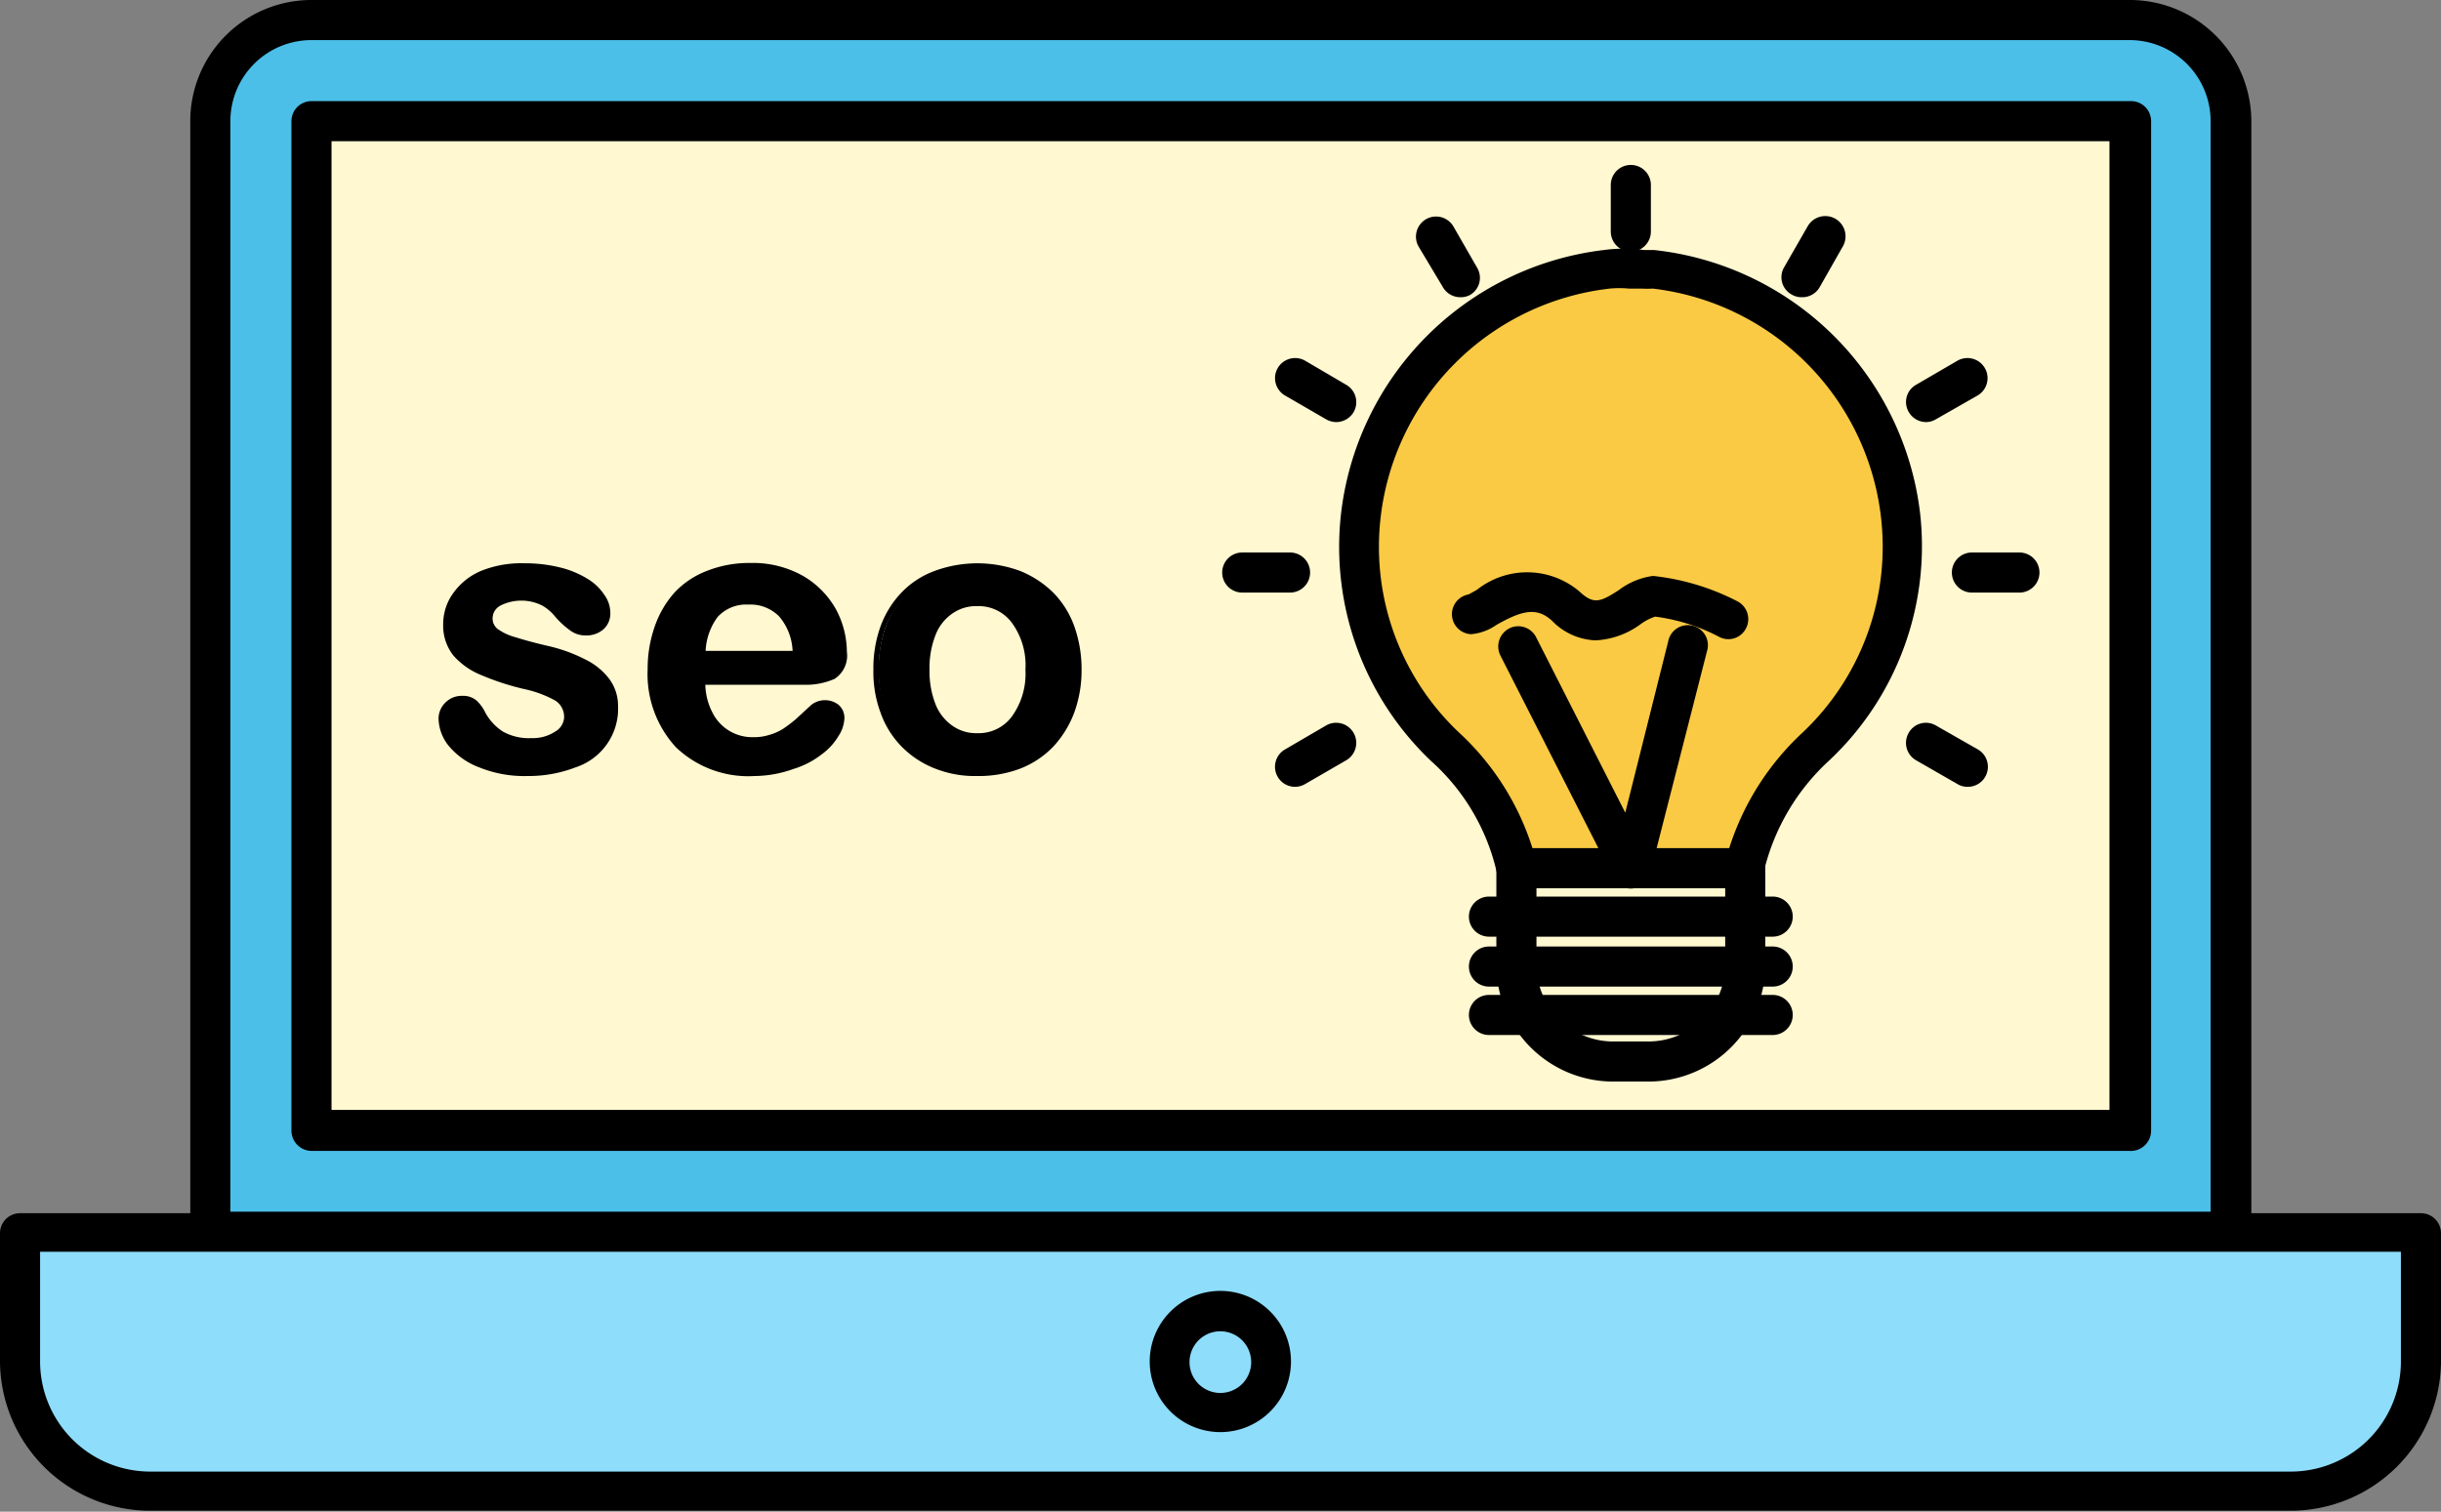
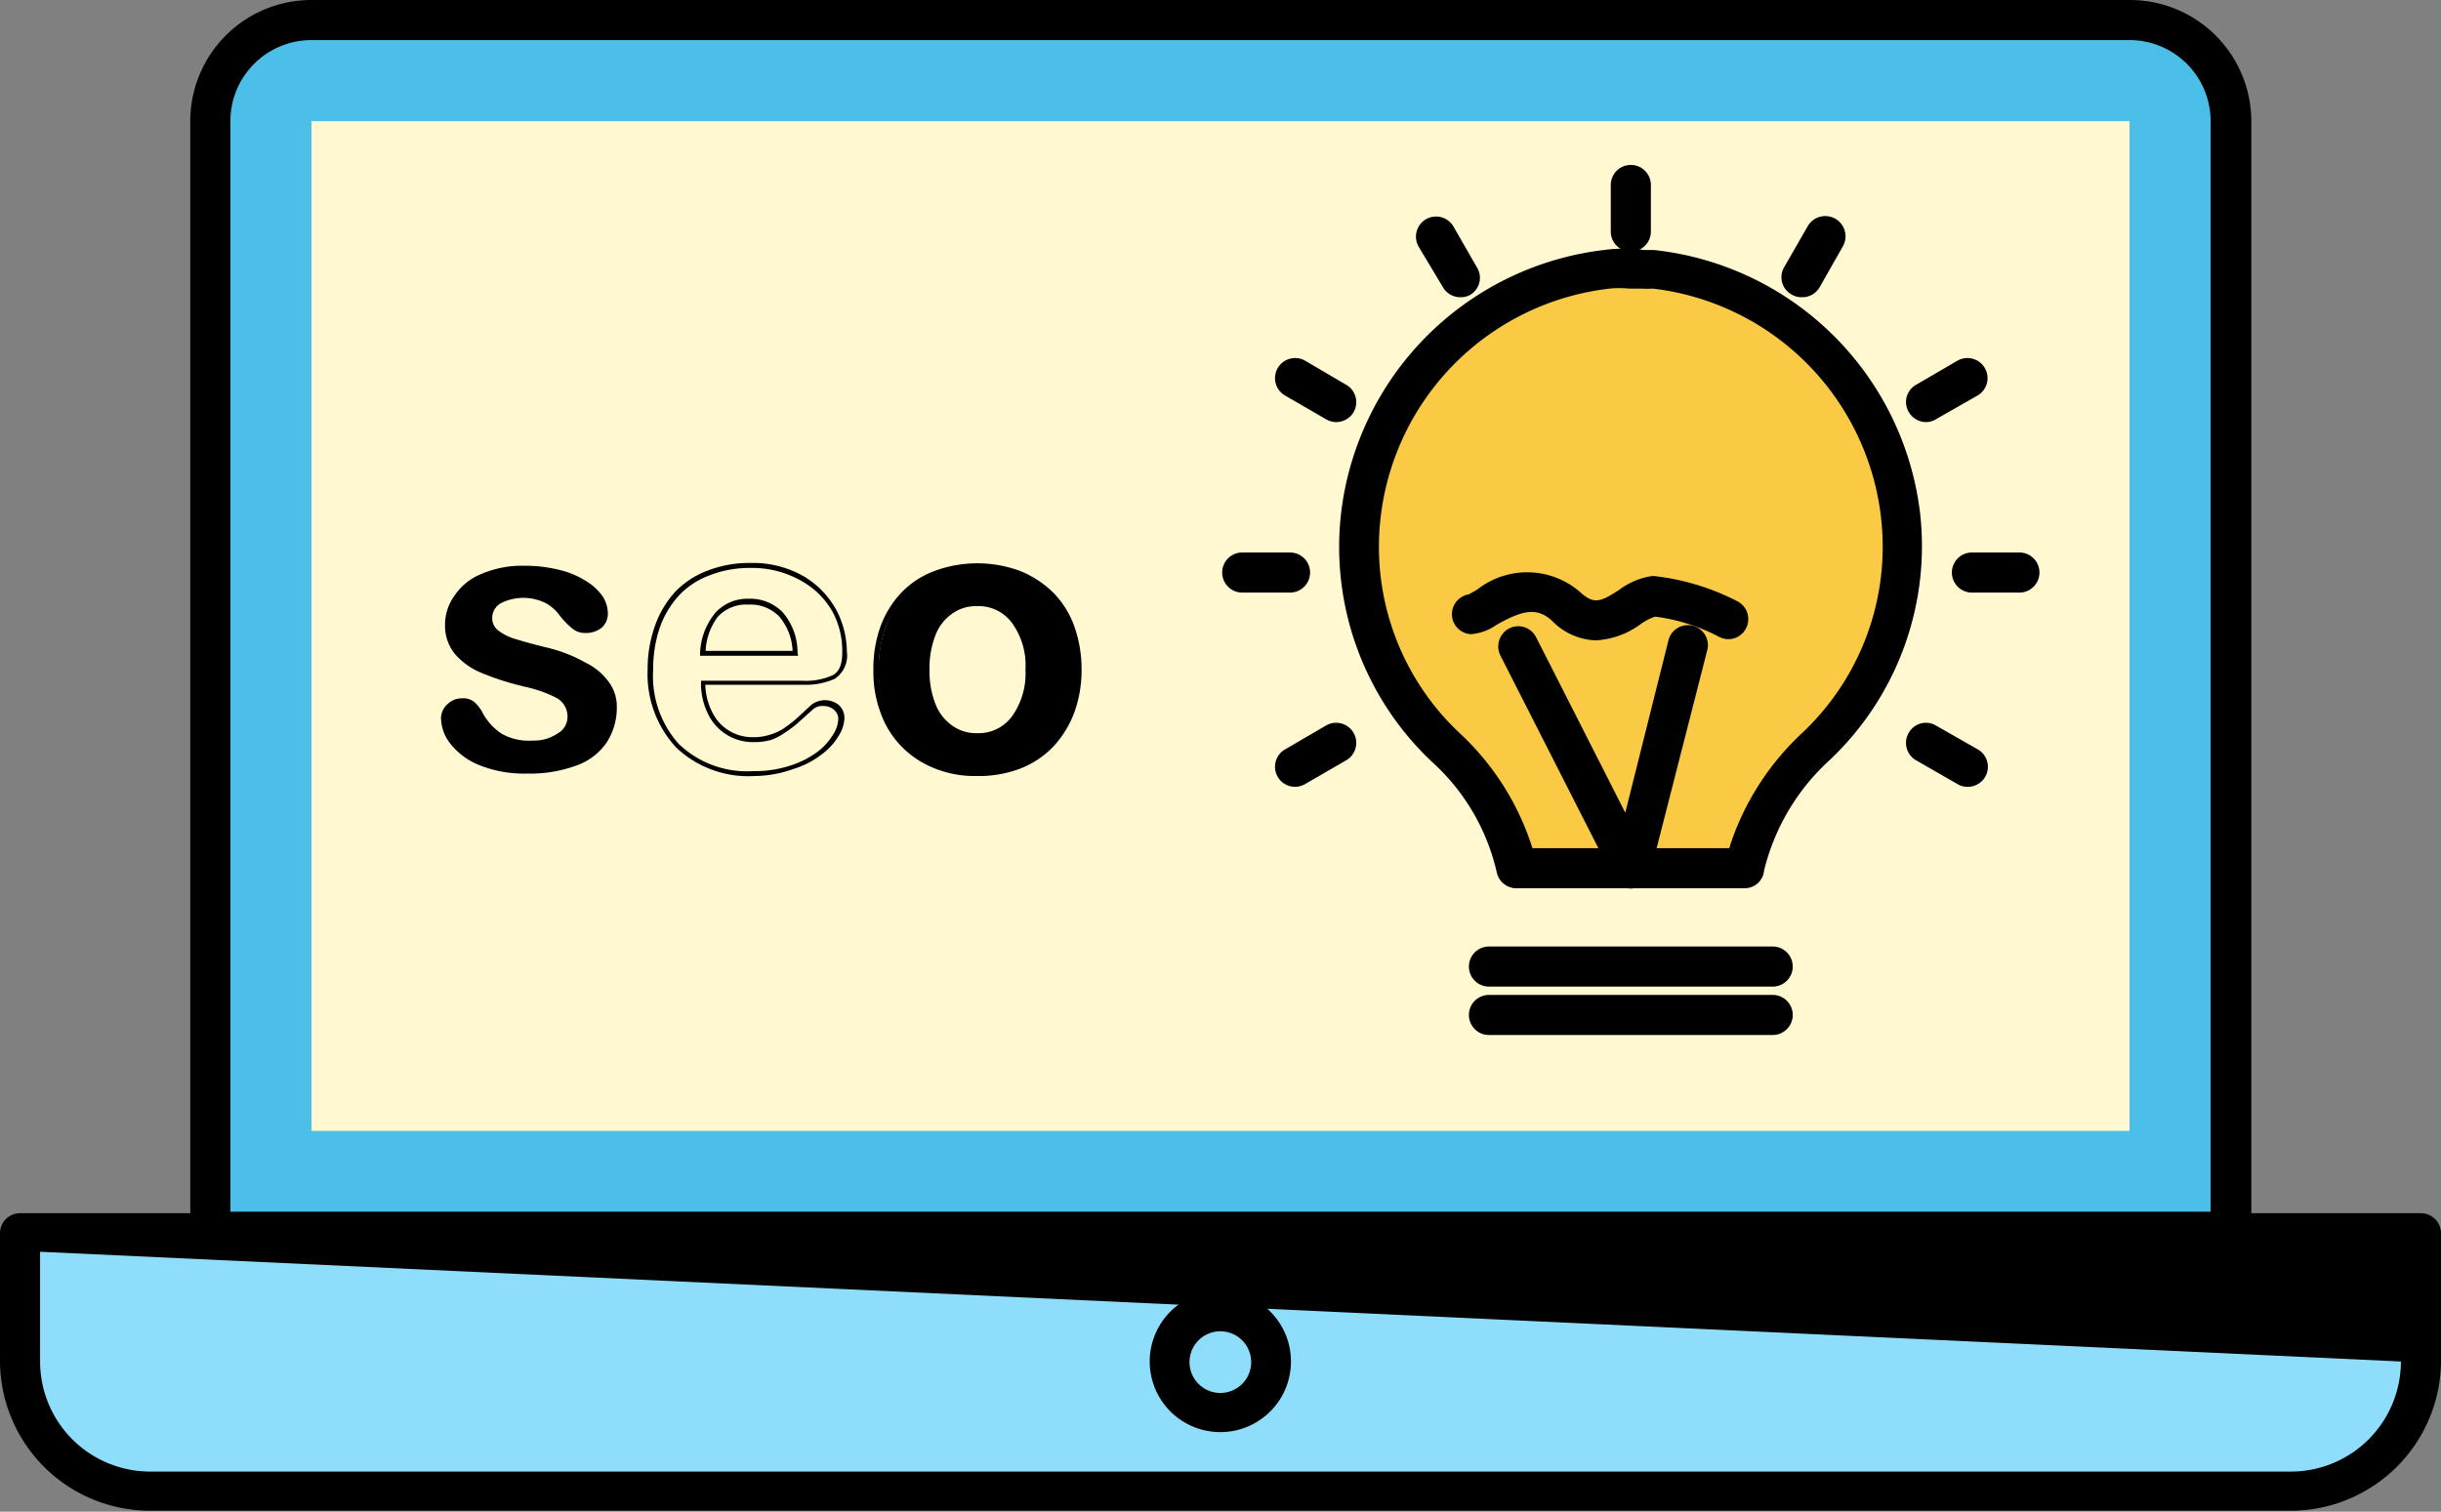
<svg xmlns="http://www.w3.org/2000/svg" viewBox="0 0 79.15 49.03">
  <rect x="0" y="0" width="79.15" height="49.03" fill="#808080" stroke="none" />
  <path d="m72.33 40h-65.51v-36a3.28 3.28 0 0 1 3.28-3.35h59a3.29 3.29 0 0 1 3.28 3.28z" fill="#4bbfe8" />
  <path d="m72.33 40.6h-65.51a.65.65 0 0 1 -.65-.6v-36a3.93 3.93 0 0 1 3.93-4h59a3.94 3.94 0 0 1 3.9 3.93v36.07a.65.65 0 0 1 -.67.6zm-64.86-1.3h64.21v-35.37a2.63 2.63 0 0 0 -2.63-2.63h-58.95a2.63 2.63 0 0 0 -2.63 2.63z" />
  <path d="m10.1 3.93h58.95v32.75h-58.95z" fill="#fff8d1" />
-   <path d="m69.05 37.33h-58.95a.66.66 0 0 1 -.65-.66v-32.74a.65.65 0 0 1 .65-.65h59a.65.65 0 0 1 .65.65v32.74a.66.66 0 0 1 -.7.66zm-58.3-1.33h57.65v-31.42h-57.65z" />
  <path d="m.65 40h77.85v4.21a4.23 4.23 0 0 1 -4.22 4.22h-69.41a4.23 4.23 0 0 1 -4.22-4.27z" fill="#8eddfb" />
-   <path d="m74.28 49h-69.41a4.87 4.87 0 0 1 -4.87-4.84v-4.16a.65.65 0 0 1 .65-.65h77.85a.65.65 0 0 1 .65.65v4.21a4.88 4.88 0 0 1 -4.87 4.79zm-72.98-8.4v3.56a3.57 3.57 0 0 0 3.57 3.57h69.41a3.57 3.57 0 0 0 3.57-3.57v-3.56z" />
+   <path d="m74.28 49h-69.41a4.87 4.87 0 0 1 -4.87-4.84v-4.16a.65.65 0 0 1 .65-.65h77.85a.65.65 0 0 1 .65.65v4.21a4.88 4.88 0 0 1 -4.87 4.79zm-72.98-8.4v3.56a3.57 3.57 0 0 0 3.57 3.57h69.41a3.57 3.57 0 0 0 3.57-3.57z" />
  <path d="m39.57 46.45a2.29 2.29 0 1 1 2.29-2.28 2.29 2.29 0 0 1 -2.29 2.28zm0-3.27a1 1 0 1 0 1 1 1 1 0 0 0 -1-1z" />
  <path d="m20 22.92a2.08 2.08 0 0 1 -.34 1.18 2 2 0 0 1 -1 .74 4.33 4.33 0 0 1 -1.58.25 3.88 3.88 0 0 1 -1.53-.27 2.26 2.26 0 0 1 -.94-.69 1.38 1.38 0 0 1 -.31-.82.61.61 0 0 1 .2-.46.66.66 0 0 1 .49-.2.55.55 0 0 1 .4.13 1.2 1.2 0 0 1 .27.36 1.86 1.86 0 0 0 .61.66 1.79 1.79 0 0 0 1 .22 1.36 1.36 0 0 0 .81-.23.61.61 0 0 0 .32-.5.69.69 0 0 0 -.33-.64 4.12 4.12 0 0 0 -1.07-.38 8.92 8.92 0 0 1 -1.4-.45 2.27 2.27 0 0 1 -.85-.61 1.45 1.45 0 0 1 -.32-.95 1.61 1.61 0 0 1 .3-.93 1.89 1.89 0 0 1 .87-.71 3.33 3.33 0 0 1 1.4-.27 4.61 4.61 0 0 1 1.16.14 2.9 2.9 0 0 1 .85.36 1.8 1.8 0 0 1 .53.49 1.06 1.06 0 0 1 .17.54.61.61 0 0 1 -.19.47.8.8 0 0 1 -.54.18.63.63 0 0 1 -.43-.15 2.58 2.58 0 0 1 -.42-.44 1.33 1.33 0 0 0 -.44-.38 1.62 1.62 0 0 0 -1.44 0 .55.55 0 0 0 -.29.48.5.5 0 0 0 .21.42 1.71 1.71 0 0 0 .59.28q.38.12 1 .27a4.8 4.8 0 0 1 1.24.49 2 2 0 0 1 .74.62 1.32 1.32 0 0 1 .26.8z" />
-   <path d="m17.1 25.17a3.88 3.88 0 0 1 -1.56-.28 2.37 2.37 0 0 1 -1-.71 1.46 1.46 0 0 1 -.32-.87.73.73 0 0 1 .22-.52.74.74 0 0 1 .55-.22.67.67 0 0 1 .46.15 1.29 1.29 0 0 1 .28.38 1.69 1.69 0 0 0 .58.63 1.73 1.73 0 0 0 .93.21 1.31 1.31 0 0 0 .76-.21.56.56 0 0 0 .29-.44.62.62 0 0 0 -.29-.57 3.66 3.66 0 0 0 -1-.37 8.31 8.31 0 0 1 -1.41-.46 2.38 2.38 0 0 1 -.89-.63 1.56 1.56 0 0 1 -.33-1 1.72 1.72 0 0 1 .31-1 2.13 2.13 0 0 1 .91-.74 3.48 3.48 0 0 1 1.41-.25 4.71 4.71 0 0 1 1.18.14 3.07 3.07 0 0 1 .88.37 1.68 1.68 0 0 1 .54.52 1 1 0 0 1 .19.58.69.69 0 0 1 -.21.52.84.84 0 0 1 -.6.21.82.82 0 0 1 -.49-.16 2.86 2.86 0 0 1 -.49-.45 1.44 1.44 0 0 0 -.42-.36 1.51 1.51 0 0 0 -1.35 0 .48.48 0 0 0 -.26.41.43.43 0 0 0 .18.36 1.79 1.79 0 0 0 .57.26c.28.09.62.18 1 .27a5.19 5.19 0 0 1 1.28.46 2.15 2.15 0 0 1 .77.64 1.46 1.46 0 0 1 .27.85 2 2 0 0 1 -1.38 2 4.24 4.24 0 0 1 -1.56.28zm-2.1-2.44a.58.58 0 0 0 -.43.17.57.57 0 0 0 -.18.41 1.28 1.28 0 0 0 .29.77 2.17 2.17 0 0 0 .91.66 3.79 3.79 0 0 0 1.5.27 4.13 4.13 0 0 0 1.55-.25 1.84 1.84 0 0 0 1.27-1.84 1.29 1.29 0 0 0 -.23-.76 2 2 0 0 0 -.72-.59 4.89 4.89 0 0 0 -1.24-.44q-.59-.14-1-.27a2 2 0 0 1 -.62-.29.6.6 0 0 1 -.25-.49.66.66 0 0 1 .34-.55 1.49 1.49 0 0 1 .79-.2 1.41 1.41 0 0 1 1.2.56 2.15 2.15 0 0 0 .4.43.6.6 0 0 0 .38.13.74.74 0 0 0 .49-.16.54.54 0 0 0 .16-.41.89.89 0 0 0 -.16-.49 1.77 1.77 0 0 0 -.5-.48 3 3 0 0 0 -.83-.34 4.41 4.41 0 0 0 -1.12-.13 3.27 3.27 0 0 0 -1.36.25 1.89 1.89 0 0 0 -.85.68 1.56 1.56 0 0 0 -.28.89 1.4 1.4 0 0 0 .3.9 2.29 2.29 0 0 0 .83.59 9.09 9.09 0 0 0 1.38.44 3.92 3.92 0 0 1 1.11.39.76.76 0 0 1 .37.71.7.7 0 0 1 -.35.57 1.48 1.48 0 0 1 -.86.24 2 2 0 0 1 -1-.23 2 2 0 0 1 -.63-.69 1.36 1.36 0 0 0 -.25-.34.52.52 0 0 0 -.41-.11z" />
-   <path d="m26 22.13h-3.21a2.14 2.14 0 0 0 .23 1 1.51 1.51 0 0 0 .58.64 1.55 1.55 0 0 0 .82.22 1.9 1.9 0 0 0 .54-.07 1.54 1.54 0 0 0 .47-.22 3.65 3.65 0 0 0 .43-.31c.13-.12.3-.27.5-.47a.58.58 0 0 1 .37-.1.57.57 0 0 1 .41.14.5.5 0 0 1 .16.39 1 1 0 0 1 -.18.52 2 2 0 0 1 -.53.58 3.1 3.1 0 0 1 -.89.46 3.88 3.88 0 0 1 -1.23.18 3.3 3.3 0 0 1 -2.47-.91 3.4 3.4 0 0 1 -.89-2.47 4.26 4.26 0 0 1 .22-1.36 3.07 3.07 0 0 1 .67-1.08 2.75 2.75 0 0 1 1-.69 3.7 3.7 0 0 1 1.36-.24 3.25 3.25 0 0 1 1.67.41 2.85 2.85 0 0 1 1 1.06 2.8 2.8 0 0 1 .34 1.33.84.84 0 0 1 -.37.86 2.23 2.23 0 0 1 -1 .13zm-3.24-.94h3a2 2 0 0 0 -.46-1.27 1.36 1.36 0 0 0 -1-.42 1.34 1.34 0 0 0 -1 .42 2.14 2.14 0 0 0 -.51 1.27z" />
  <path d="m24.47 25.17a3.4 3.4 0 0 1 -2.55-.93 3.5 3.5 0 0 1 -.92-2.53 4.14 4.14 0 0 1 .23-1.39 3.22 3.22 0 0 1 .65-1.11 2.81 2.81 0 0 1 1.06-.7 3.7 3.7 0 0 1 1.39-.25 3.31 3.31 0 0 1 1.71.42 2.87 2.87 0 0 1 1.07 1.09 2.94 2.94 0 0 1 .35 1.37.9.9 0 0 1 -.4.88 2.3 2.3 0 0 1 -1 .19h-3.19a2.08 2.08 0 0 0 .22.88 1.44 1.44 0 0 0 1.33.82 1.61 1.61 0 0 0 .51-.07 1.69 1.69 0 0 0 .46-.2 4.76 4.76 0 0 0 .41-.31l.51-.47a.72.72 0 0 1 .88 0 .56.56 0 0 1 .19.45 1.13 1.13 0 0 1 -.19.56 2 2 0 0 1 -.55.6 2.8 2.8 0 0 1 -.91.47 3.79 3.79 0 0 1 -1.26.23zm-.13-6.75a3.58 3.58 0 0 0 -1.33.24 2.61 2.61 0 0 0 -1 .66 3 3 0 0 0 -.62 1.05 4.09 4.09 0 0 0 -.21 1.34 3.3 3.3 0 0 0 .82 2.41 3.19 3.19 0 0 0 2.43.89 3.65 3.65 0 0 0 1.2-.18 3 3 0 0 0 .87-.44 2 2 0 0 0 .51-.56 1 1 0 0 0 .17-.48.39.39 0 0 0 -.14-.33.5.5 0 0 0 -.35-.12.46.46 0 0 0 -.31.09l-.51.46a3.69 3.69 0 0 1 -.43.32 1.86 1.86 0 0 1 -.44.23 2 2 0 0 1 -.56.07 1.61 1.61 0 0 1 -1.48-.91 2.23 2.23 0 0 1 -.23-1v-.08h3.27a2.12 2.12 0 0 0 1-.18c.21-.11.31-.35.31-.73a2.69 2.69 0 0 0 -.31-1.32 2.63 2.63 0 0 0 -1-1 3.23 3.23 0 0 0 -1.66-.43zm1.54 2.85h-3.18v-.09a2.18 2.18 0 0 1 .5-1.31 1.41 1.41 0 0 1 1.08-.45 1.47 1.47 0 0 1 1.1.44 2 2 0 0 1 .48 1.32zm-3-.16h2.82a1.84 1.84 0 0 0 -.43-1.11 1.3 1.3 0 0 0 -1-.39 1.25 1.25 0 0 0 -1 .4 2 2 0 0 0 -.39 1.1z" />
  <path d="m35 21.72a4 4 0 0 1 -.23 1.37 3.09 3.09 0 0 1 -.67 1.07 3 3 0 0 1 -1 .69 3.72 3.72 0 0 1 -1.37.24 3.61 3.61 0 0 1 -1.35-.24 3.13 3.13 0 0 1 -1-.7 2.82 2.82 0 0 1 -.67-1.07 3.92 3.92 0 0 1 -.22-1.36 4 4 0 0 1 .22-1.37 3 3 0 0 1 .67-1.07 2.79 2.79 0 0 1 1-.69 3.9 3.9 0 0 1 1.35-.24 3.71 3.71 0 0 1 1.37.25 2.92 2.92 0 0 1 1.71 1.75 4.06 4.06 0 0 1 .19 1.37zm-1.66 0a2.45 2.45 0 0 0 -.45-1.57 1.43 1.43 0 0 0 -1.2-.57 1.44 1.44 0 0 0 -.85.25 1.57 1.57 0 0 0 -.57.75 2.87 2.87 0 0 0 -.2 1.14 3.06 3.06 0 0 0 .19 1.14 1.66 1.66 0 0 0 .57.74 1.48 1.48 0 0 0 .86.26 1.43 1.43 0 0 0 1.2-.57 2.46 2.46 0 0 0 .44-1.57z" />
  <path d="m31.68 25.17a3.5 3.5 0 0 1 -1.38-.25 3.08 3.08 0 0 1 -1.07-.71 3 3 0 0 1 -.68-1.1 3.79 3.79 0 0 1 -.23-1.39 4 4 0 0 1 .23-1.4 3.15 3.15 0 0 1 .68-1.1 2.85 2.85 0 0 1 1.07-.7 4 4 0 0 1 2.78 0 3.27 3.27 0 0 1 1.08.71 3 3 0 0 1 .68 1.1 4.14 4.14 0 0 1 .23 1.39 4 4 0 0 1 -.24 1.4 3.34 3.34 0 0 1 -.68 1.1 3 3 0 0 1 -1.07.71 3.8 3.8 0 0 1 -1.4.24zm0-6.73a3.56 3.56 0 0 0 -1.32.23 3 3 0 0 0 -1 .66 3.14 3.14 0 0 0 -.64 1 3.94 3.94 0 0 0 -.22 1.35 3.77 3.77 0 0 0 .22 1.34 3 3 0 0 0 .65 1 3.07 3.07 0 0 0 1 .67 3.38 3.38 0 0 0 1.32.24 3.69 3.69 0 0 0 1.31-.15 2.84 2.84 0 0 0 1-.67 3 3 0 0 0 .65-1.05 3.89 3.89 0 0 0 .23-1.34 4.14 4.14 0 0 0 -.22-1.34 3 3 0 0 0 -.65-1 3 3 0 0 0 -1-.67 3.8 3.8 0 0 0 -1.33-.27zm0 5.5a1.57 1.57 0 0 1 -.91-.27 1.73 1.73 0 0 1 -.59-.78 3.06 3.06 0 0 1 -.2-1.17 3 3 0 0 1 .2-1.17 1.62 1.62 0 0 1 .6-.78 1.54 1.54 0 0 1 .9-.27 1.51 1.51 0 0 1 1.26.6 2.5 2.5 0 0 1 .47 1.62 2.54 2.54 0 0 1 -.47 1.62 1.51 1.51 0 0 1 -1.26.6zm0-4.28a1.33 1.33 0 0 0 -.8.24 1.49 1.49 0 0 0 -.55.71 2.9 2.9 0 0 0 -.19 1.11 2.93 2.93 0 0 0 .19 1.11 1.53 1.53 0 0 0 .54.7 1.32 1.32 0 0 0 .81.25 1.34 1.34 0 0 0 1.13-.54 2.37 2.37 0 0 0 .44-1.52 2.33 2.33 0 0 0 -.44-1.52 1.34 1.34 0 0 0 -1.13-.54z" />
  <path d="m61.63 16.73a9 9 0 0 0 -8-8c-.27 0-.5 0-.78 0a4.25 4.25 0 0 0 -.79 0 9.1 9.1 0 0 0 -8 8 9 9 0 0 0 2.74 7.49 7.63 7.63 0 0 1 2.31 3.94h7.42a7.7 7.7 0 0 1 2.31-3.94 8.88 8.88 0 0 0 2.79-7.49z" fill="#faca44" />
  <path d="m56.59 28.81h-7.42a.65.65 0 0 1 -.64-.53 6.89 6.89 0 0 0 -2.12-3.59 9.58 9.58 0 0 1 -2.93-8 9.74 9.74 0 0 1 8.52-8.58 4.81 4.81 0 0 1 1.31 0h.33a9.74 9.74 0 0 1 8.62 8.54 9.54 9.54 0 0 1 -2.93 8 7.12 7.12 0 0 0 -2.13 3.59.63.63 0 0 1 -.61.57zm-6.9-1.3h6.38a8.7 8.7 0 0 1 2.38-3.75 8.29 8.29 0 0 0 2.54-7 8.44 8.44 0 0 0 -7.4-7.4 2.7 2.7 0 0 1 -.37 0h-.41a3.18 3.18 0 0 0 -.61 0 8.44 8.44 0 0 0 -7.43 7.4 8.28 8.28 0 0 0 2.54 7 8.64 8.64 0 0 1 2.38 3.75z" />
-   <path d="m57.48 30.38h-9.2a.65.65 0 0 1 0-1.3h9.2a.65.65 0 1 1 0 1.3z" />
  <path d="m57.48 32h-9.2a.65.65 0 1 1 0-1.3h9.2a.65.65 0 0 1 0 1.3z" />
  <path d="m57.48 33.57h-9.2a.65.65 0 0 1 0-1.3h9.2a.65.65 0 0 1 0 1.3z" />
  <path d="m52.87 28.82a.79.79 0 0 1 -.25-.05.64.64 0 0 1 -.37-.43l-3.6-7.08a.66.66 0 0 1 .29-.88.65.65 0 0 1 .87.29l2.89 5.69 1.39-5.55a.65.65 0 1 1 1.26.31l-1.84 7.2a.6.6 0 0 1 -.17.31.67.67 0 0 1 -.47.19z" />
  <path d="m51.74 20.77a2.07 2.07 0 0 1 -1.41-.63c-.5-.47-1-.33-1.81.13a1.68 1.68 0 0 1 -.82.3.65.65 0 0 1 -.08-1.29l.27-.15a2.62 2.62 0 0 1 3.33.06c.46.43.68.33 1.27-.05a2.35 2.35 0 0 1 1.11-.46 7.77 7.77 0 0 1 2.73.82.65.65 0 0 1 .29.87.64.64 0 0 1 -.87.29 6.13 6.13 0 0 0 -2.08-.66 1.7 1.7 0 0 0 -.48.25 2.69 2.69 0 0 1 -1.45.52z" />
-   <path d="m53.45 35.08h-1.14a3.79 3.79 0 0 1 -3.79-3.78v-3.14a.65.65 0 0 1 .65-.65h7.42a.66.66 0 0 1 .65.65v3.14a3.79 3.79 0 0 1 -3.79 3.78zm-3.63-6.27v2.49a2.49 2.49 0 0 0 2.49 2.48h1.14a2.49 2.49 0 0 0 2.49-2.48v-2.49z" />
  <path d="m52.88 8.16a.65.65 0 0 1 -.65-.65v-1.51a.65.65 0 1 1 1.3 0v1.51a.65.65 0 0 1 -.65.65z" />
  <path d="m58.41 9.64a.62.62 0 0 1 -.32-.09.64.64 0 0 1 -.24-.88l.77-1.34a.65.65 0 0 1 1.13.67l-.75 1.32a.65.65 0 0 1 -.59.32z" />
  <path d="m62.45 13.69a.65.65 0 0 1 -.56-.33.64.64 0 0 1 .24-.88l1.34-.78a.65.65 0 0 1 .65 1.13l-1.35.77a.62.62 0 0 1 -.32.09z" />
  <path d="m65.48 19.22h-1.54a.65.65 0 1 1 0-1.3h1.54a.65.65 0 1 1 0 1.3z" />
  <path d="m63.79 25.52a.62.62 0 0 1 -.32-.09l-1.34-.77a.65.65 0 0 1 -.24-.89.64.64 0 0 1 .88-.24l1.35.77a.65.65 0 0 1 -.33 1.22z" />
  <path d="m42 25.52a.65.65 0 0 1 -.32-1.22l1.32-.77a.65.65 0 0 1 .65 1.13l-1.33.77a.66.66 0 0 1 -.32.09z" />
  <path d="m41.83 19.22h-1.55a.65.65 0 1 1 0-1.3h1.55a.65.65 0 1 1 0 1.3z" />
  <path d="m43.31 13.69a.68.68 0 0 1 -.31-.09l-1.33-.77a.65.65 0 1 1 .65-1.13l1.33.78a.65.65 0 0 1 .24.89.66.66 0 0 1 -.58.32z" />
  <path d="m47.36 9.64a.65.65 0 0 1 -.57-.32l-.79-1.32a.65.65 0 1 1 1.13-.65l.77 1.34a.64.64 0 0 1 -.24.88.62.62 0 0 1 -.3.07z" />
</svg>